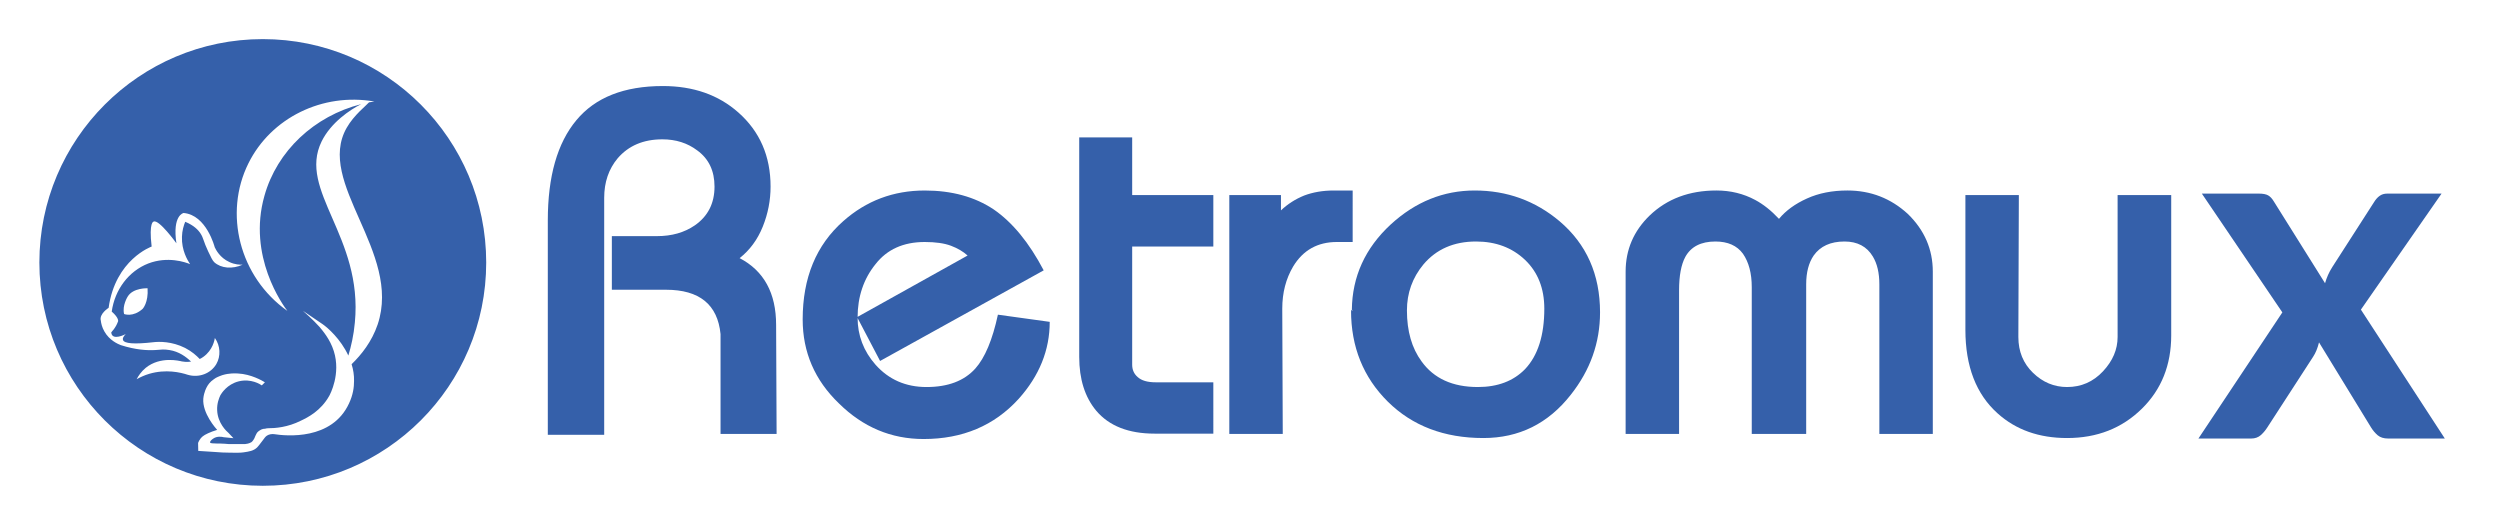
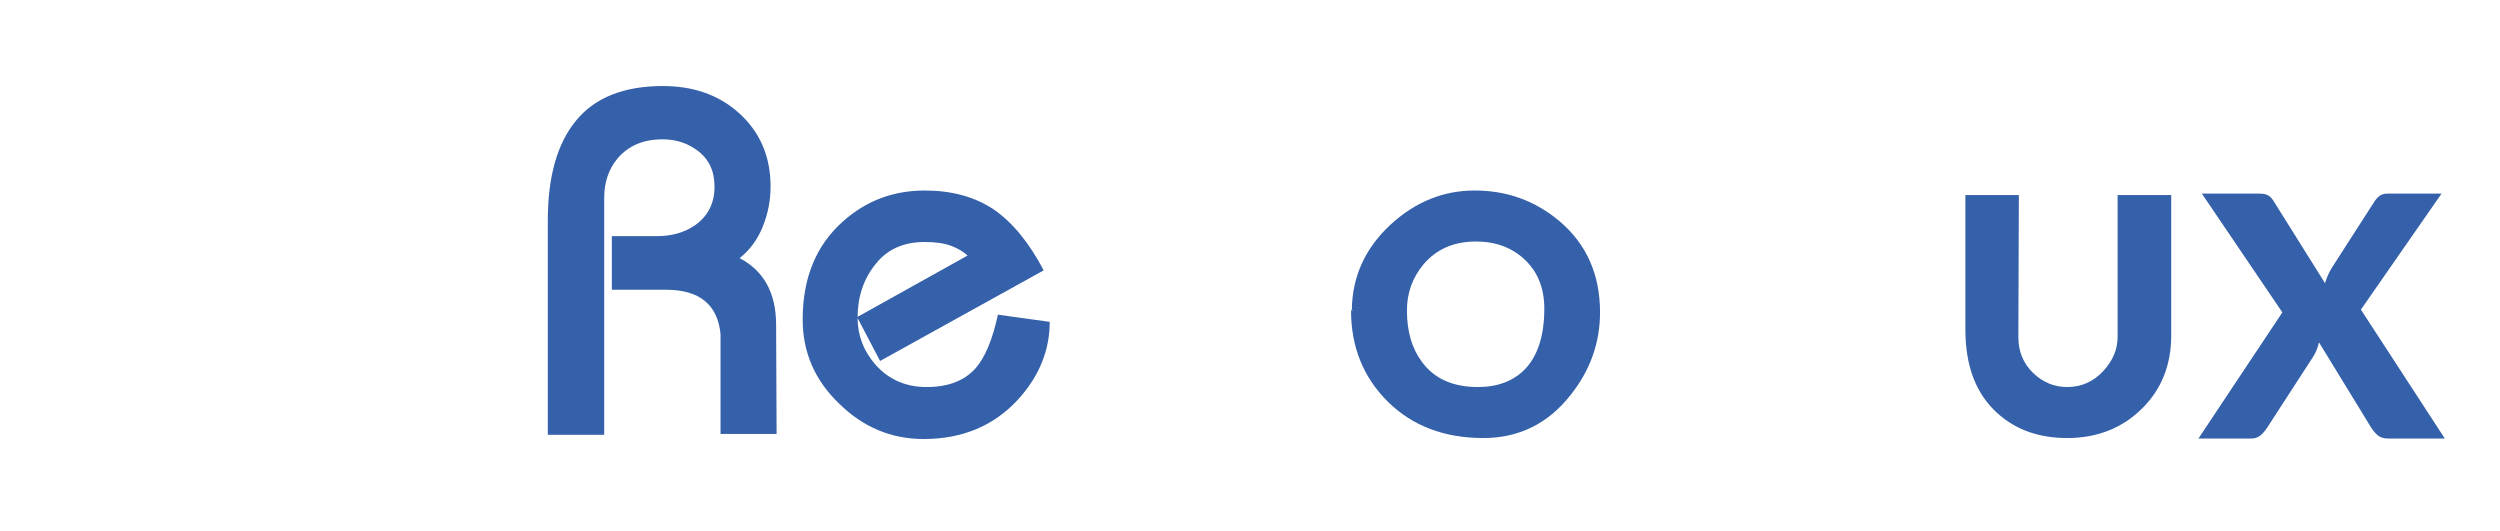
<svg xmlns="http://www.w3.org/2000/svg" version="1.2" viewBox="0 0 1532 326" width="400" height="85">
  <title>logo-retromux</title>
  <style>
		.s0 { fill: #3560aa } 
	</style>
  <g id="Layer 1">
    <g id="&lt;Group&gt;">
      <g id="&lt;Group&gt;">
        <g id="&lt;Group&gt;">
          <path id="&lt;Compound Path&gt;" class="s0" d="m475.5 266.3h-34.4v-61.3q-2.7-27.2-33.5-27.2h-33.2v-32.9h27.7q13.6 0 23.2-6.6 12.1-8.4 12.1-23.8 0-14.5-10.6-22.2-9-6.8-21.4-6.8-17.4 0-27.4 11.6-8.3 9.9-8.3 24.3v145.4h-34.6v-131.6q0-40.4 17.5-61.4 17.4-21 53.1-21 28 0 46.3 16.2 19.8 17.5 19.8 45.5 0 12.7-4.8 24.6-4.8 11.9-14.2 19.3 22.4 11.7 22.4 41z" />
          <path id="&lt;Compound Path&gt;" class="s0" d="m643.1 197.5q0 26-19.1 47.3-22.4 24.6-58.3 24.6-29.8 0-51.9-21.8-22.3-21.4-22.3-51.6 0-38.3 24.9-60.3 21.2-18.8 50-18.8 24.9 0 42.3 11.6 17.3 11.9 30.7 37.4l-100.4 55.6-14.1-26.9 67.8-37.8q-4.1-3.7-10.2-6-6.1-2.3-16.1-2.3-19.6 0-30.2 13.6-11 13.6-11 32.8 0 16.4 11 28.9 12.2 13.7 31.3 13.7 19.7 0 29.9-11.3 8.9-9.9 13.9-33.1z" />
-           <path id="&lt;Compound Path&gt;" class="s0" d="m743.5 266.1h-36q-24 0-35.9-14.1-10.4-12.5-10.4-33v-134.7h32.5v35.4h49.8v31.6h-49.8v72.5q0 4.7 3.4 7.6 3.5 3.2 11 3.2h35.4z" />
-           <path id="&lt;Compound Path&gt;" class="s0" d="m829 148.5h-9.7q-17.7 0-26.8 15-6.7 11.3-6.7 25.9l0.3 76.9h-32.8v-146.6h31.7v9.4q6.1-5.8 14.2-9.1 8.2-3.1 18.2-3.1h11.6z" />
          <path id="&lt;Compound Path&gt;" fill-rule="evenodd" class="s0" d="m980.8 191.7q0 27.9-18 50.6-20.8 26.5-53.6 26.5-36 0-58.6-22.3-22.6-22.4-22.6-56 0.2-0.3 0.5-0.3 0.3-30.7 23.9-52.5 22.7-20.8 51.5-20.8 29.6 0 52 18.8 24.9 21.1 24.9 56zm-152.3-1.5q0 0.5 0 0.9l0.4-0.9zm118.1-0.8q0-18.6-11.8-29.9-11.9-11.3-30.1-11.3-20.4 0-32.3 14.1-10.1 12.2-10.1 28.2 0 19.1 9 31.3 11.3 15.7 34.5 15.7 18.3 0 29-11 11.8-12.5 11.8-37.1z" />
-           <path id="&lt;Compound Path&gt;" class="s0" d="m1185 266.3h-32.8v-91.8q0-10.5-4-17.1-5.5-9.2-17.4-9.2-12.8 0-18.9 8.6-4.6 6.7-4.6 17.7v91.8h-33.4v-90.1q0-12.7-5.4-20.5-5.5-7.5-16.9-7.5-13.3 0-18.5 9.5-3.8 7.1-3.8 20.4v88.2h-32.8v-99.6q0-20.2 14.8-34.5 16-15.3 40.9-15.3 13 0 23.8 5.8 7.5 4 14.6 11.6 6.3-7.6 17.2-12.5 10.8-4.9 24.8-4.9 21.4 0 37.1 14.4 15.3 14.9 15.3 35.4z" />
          <path id="&lt;Compound Path&gt;" class="s0" d="m1331.3 205.8q0 27.3-18 45-18.3 18-45.9 18-25.8 0-42.6-15.1-19.8-17.7-19.8-51.3v-82.7h32.8l-0.3 87.1q0 13.3 9 22 9 8.7 20.9 8.7 13 0 22-9.6 9-9.6 9-21.1v-87.1h32.9z" />
        </g>
        <g id="&lt;Group&gt;">
          <path id="&lt;Compound Path&gt;" class="s0" d="m1399.5 191.7l-49.4-72.9h34.9q3.9 0 5.8 1.1 1.9 1.1 3.4 3.6l31.5 50.3q0.7-2.5 1.8-5 1.1-2.5 2.7-5l25.4-39.5q1.7-2.8 3.6-4.1 1.9-1.4 4.7-1.4h33.3l-49.5 71.2 51.5 79.1h-34.8q-4 0-6.4-2-2.4-2.1-4-4.7l-32-52.3q-1.3 5.3-3.6 8.8l-28.2 43.5q-1.6 2.5-3.9 4.6-2.4 2.1-5.9 2.1h-32.4z" />
        </g>
      </g>
-       <path id="&lt;Compound Path&gt;" fill-rule="evenodd" class="s0" d="m297.3 161.1c0 75.7-61.4 137-137.1 137-75.7 0-137.1-61.3-137.1-137 0-75.7 61.4-137.1 137.1-137.1 75.7 0 137.1 61.4 137.1 137.1zm-165.6 62.3c2.8-4.9 2.5-11.2-0.9-16-0.2 1.1-1.2 7.4-7.1 11.6q-1.1 0.8-2.2 1.3c-2-2.1-4.9-4.7-9-6.8-8.2-4.1-15.9-3.9-19.4-3.5q-17.6 2-18.7-1.4-0.5-1.4 1.7-3.6c0 0-8.4 4.5-8.9-1 0.7-1.1 2.5-2.3 4.2-6.8 0 0 0.7-2-3.9-6 1.9-13.5 10.4-24.8 22.4-29.5 12-4.6 22.8-0.8 25.7 0.4-1.6-2.4-5.3-8.5-5-16.8 0.1-3.8 1.1-7 2-9.2 5.3 2.2 8 5 9.4 7.2 1.9 2.9 1.7 4.7 4.7 11 1.7 3.6 2.6 5.5 3.7 6.6 4.2 3.8 11.1 4.4 17.5 1.5-1.8 0.1-4.8 0-8.2-1.6-5.8-2.6-8.3-7.6-9-9.1 0 0-5-19.8-19.1-21 0 0-7 1.3-4.4 18.6 0 0-10.8-15-14-13.3 0 0-3 0.1-1.2 15.3 0 0-22.3 7.9-26.4 37.6 0 0-5.9 3.7-4.8 7.8 0.2 1.7 0.7 4.1 2.2 6.7 3.1 5.5 8.3 7.7 10.1 8.4 9.1 2.9 16.2 3.3 21.1 3 3.2-0.2 5.4-0.6 8.7 0 5.8 0.9 10.2 4.1 13.3 7.1-2.8 0.4-5 0-5.6-0.1-1.6-0.4-13.3-3.3-22.2 3.9-2.8 2.3-4.5 4.9-5.6 7 2.2-1.2 4.7-2.4 7.7-3.3 10.2-3 19.2-0.9 23.7 0.6 6.9 2 14.1-0.8 17.5-6.6zm-42.2-46.5c0 0-8.9-0.4-12.2 5.1 0 0-3.5 5.5-2.2 10.7 0 0 5.4 2.2 11.4-3.2 0 0 3.6-3.8 3-12.6zm122.2-98.5c4.5-7.9 12.1-13.7 13.7-15.6q1.6-0.3 3.3-0.5c-31.9-5.6-63.5 10.1-77.3 37.9-15.3 30.7-5.6 69.7 23.9 90.6-2.7-3.5-24.6-33.6-14.1-70.6 7.7-27.6 30.6-49 59.4-56.3-6.8 3.4-18.6 11.3-24.3 22.9-14.8 30.2 25.5 58.3 20.4 111.1-0.7 7.8-2.3 14.7-4 20.3-4.7-10.2-12.8-17.2-15.7-19.2 0 0-11.4-7.7-12.2-8.3q0 0 0 0c0 0 6.4 5.6 10.2 9.9 1.8 2.2 6.5 7.5 8.8 14.9 4.4 14-2.3 26.5-2.8 27.4-5.2 9.3-13.3 13.3-17.3 15.2-8.3 4.2-16 4.7-20.3 4.7q0 0-0.1 0c-0.7 0-1.2 0.2-1.7 0.3-0.7 0.1-0.6 0-1.2 0.1-0.9 0.2-1.6 0.6-2 0.9-0.4 0.2-0.8 0.5-1.2 0.9q-0.5 0.4-0.9 1.2-0.4 0.6-0.6 1.2c-0.3 0.9-0.8 2.1-1.8 3.3q-0.3 0.3-0.6 0.6-0.5 0.3-1.2 0.6c-0.1 0-0.5 0.1-0.9 0.3-0.3 0-0.9 0.2-1.8 0.3-0.5 0-0.7 0-1.5 0 0 0 0 0-2.1 0-0.1 0-3 0-3 0-3.6 0-3.6 0-3.6 0-2.1-0.1-2.5-0.3-4.8-0.3-0.8-0.1-0.7 0-1.7 0-3.1-0.1-4.6-0.1-4.8-0.6-0.3-0.7 0.9-1.8 1.8-2.4 2.4-1.7 5.4-1.2 6.5-0.9q3 0.3 6 0.6-1.5-1.6-3-3.2c-1.2-1-6.7-6-7-14-0.2-4.2 1.2-7.5 2-9.2 0.6-1 4-6.7 11.3-8.5 7.4-1.8 13.2 1.8 14.1 2.5l1.9-1.9c-1.6-1-8.5-5-16.5-5.4-1.7-0.1-5.3-0.3-9.6 1-1.2 0.4-2.1 0.8-2.8 1.1-0.8 0.3-1.6 0.8-2.4 1.4-2.4 1.6-3.7 3.5-4.4 4.9 0 0-1.7 2.9-2.1 7-0.7 9 7.8 18.4 8.5 19.2-4.3 1.3-7.6 2.9-8.9 4-0.7 0.6-1.2 1.2-1.2 1.2-0.8 1-1.3 2-1.6 2.8q0.1 2.5 0.1 4.9 5.4 0.4 10.8 0.7c2.2 0.2 5.4 0.4 9.2 0.4 3.8 0 5.8 0.1 7.7-0.2 3.5-0.5 6.2-0.9 8.4-3 0.8-0.8 1.6-1.9 3.2-4 1.4-1.8 1.8-2.6 2.9-3.3 1.4-0.9 3.1-1 4.2-0.9 7.6 1.2 35.6 3.9 46.1-18.8 2.5-5.3 3.1-9.9 3.1-13.8 0.1-3.6-0.5-7.1-1.5-10.3 6-5.8 12.4-13.8 16-24.4 14.9-44.5-38.3-87-19-120.7z" />
    </g>
  </g>
</svg>